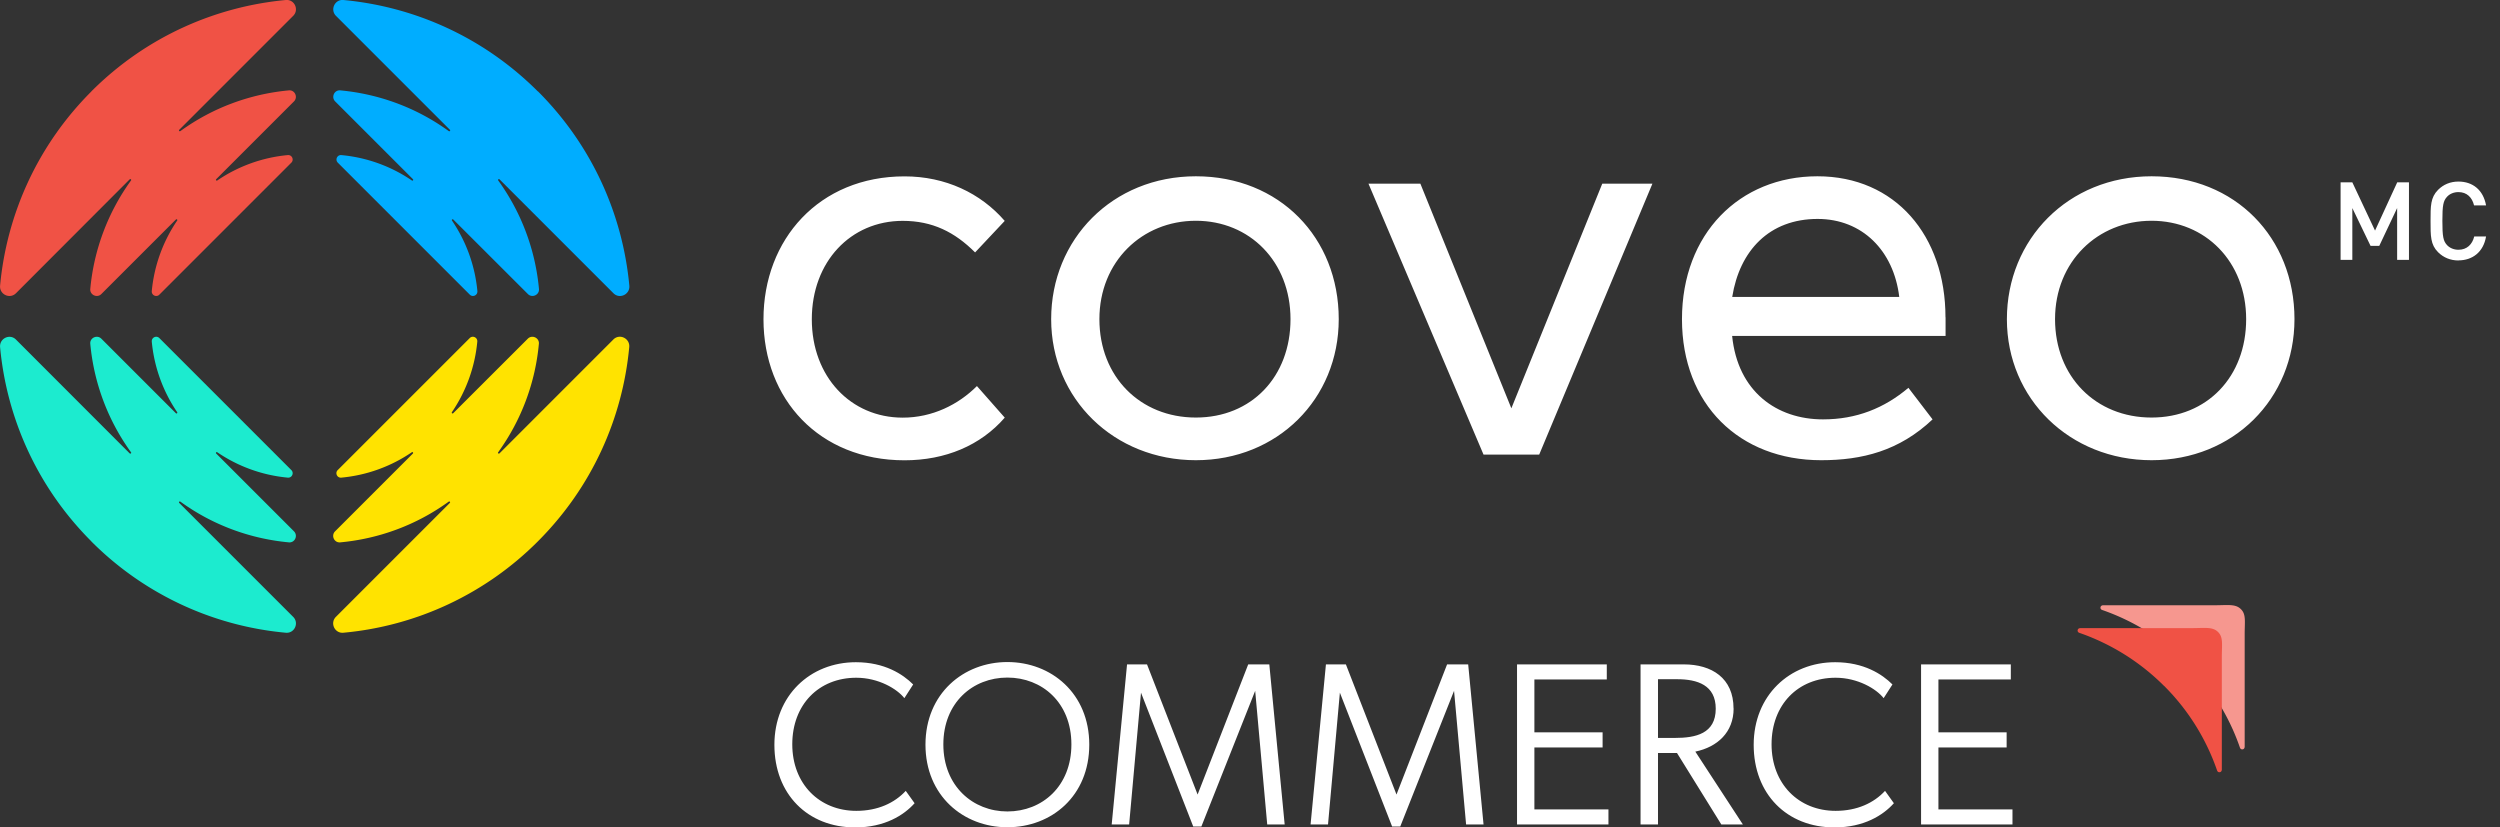
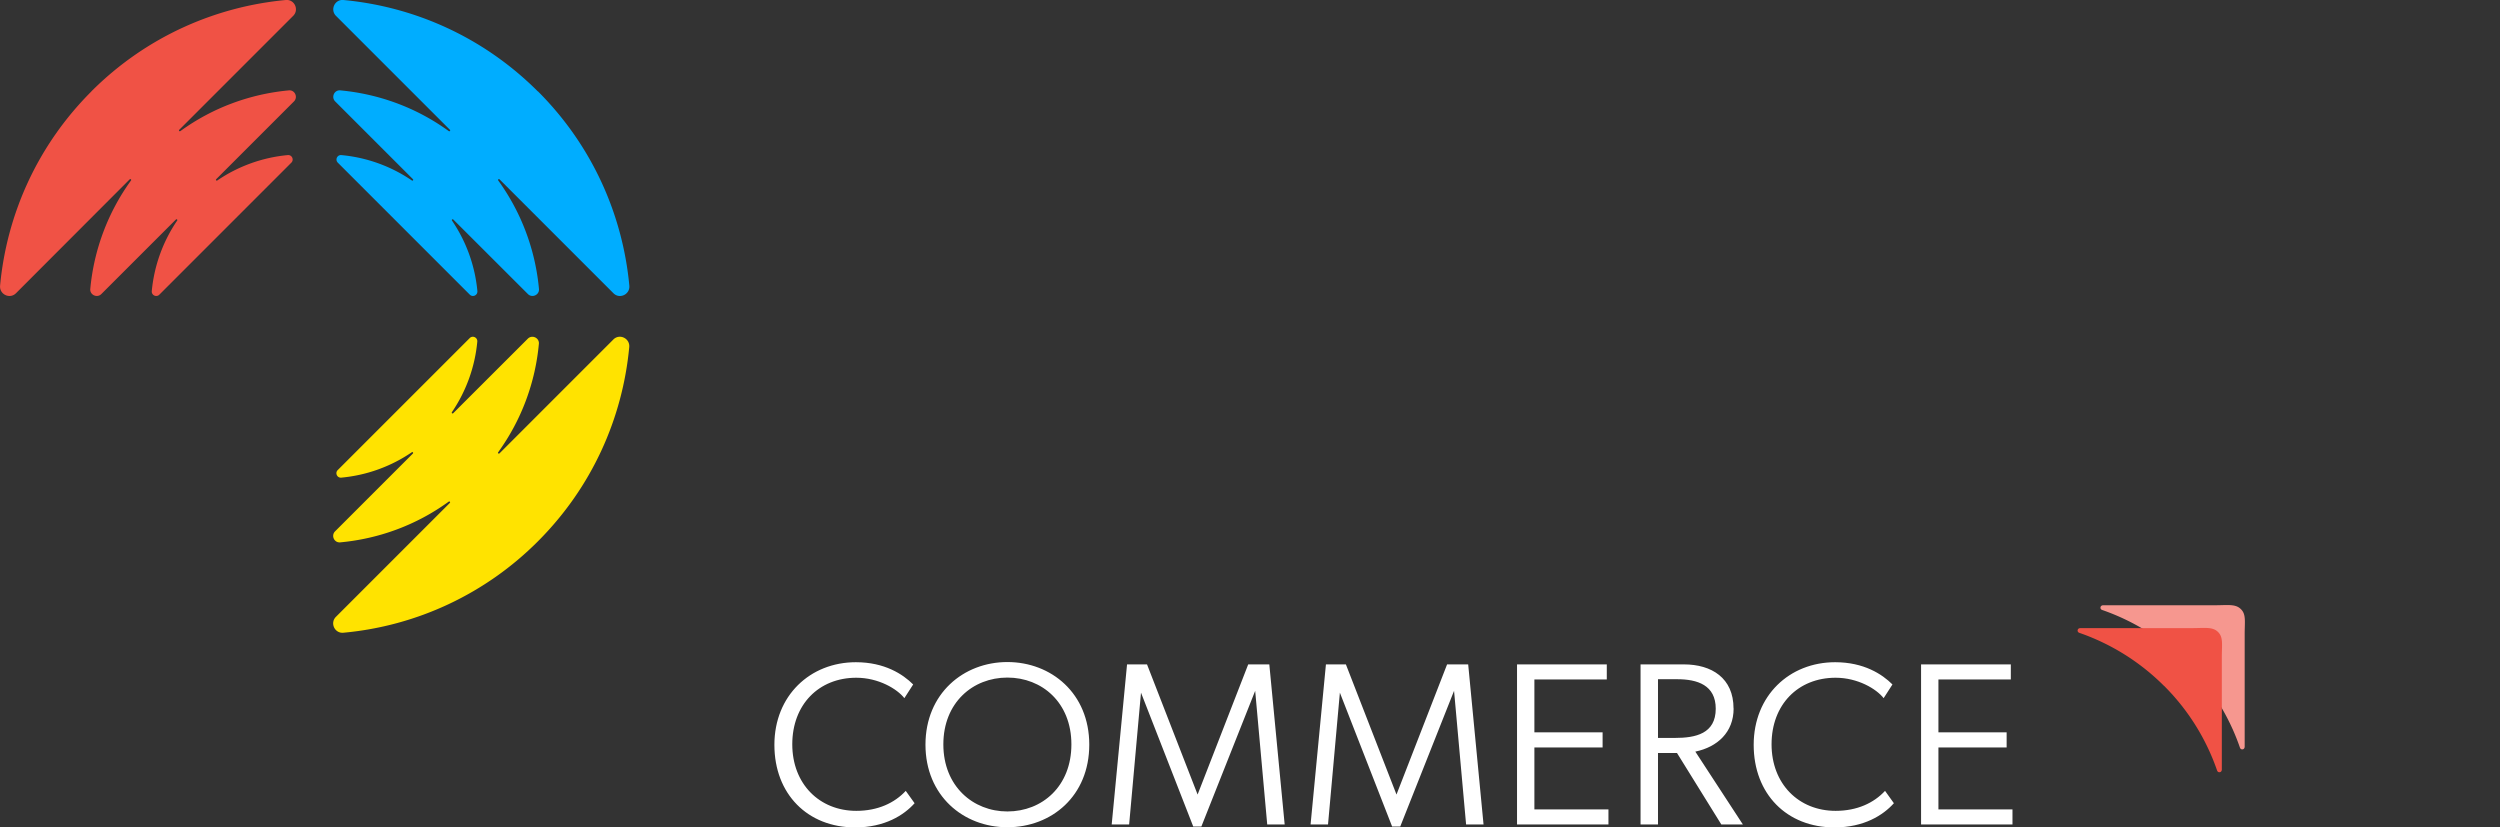
<svg xmlns="http://www.w3.org/2000/svg" width="411" height="136" fill="none">
  <rect width="100%" height="100%" fill="#333333" stroke="none" />
  <g clip-path="url(#a)">
-     <path fill="#fff" d="m165.182 36.309-4.876 5.19c-3.355-3.355-7.012-5.19-11.902-5.19-8.547 0-14.942 6.71-14.942 16.175s6.41 16.176 14.942 16.176c4.876 0 9.149-2.137 12.203-5.191l4.575 5.19c-3.972 4.575-9.766 7.013-16.477 7.013-14.039 0-23.188-10.067-23.188-23.188 0-13.12 9.149-23.489 23.188-23.489 6.711 0 12.505 2.74 16.477 7.328v-.014ZM220.089 52.47c0 13.12-10.066 23.188-23.488 23.188-13.423 0-23.79-10.067-23.79-23.188 0-13.121 10.066-23.489 23.79-23.489 13.723 0 23.488 10.067 23.488 23.489Zm-39.348 0c0 9.464 6.711 16.175 15.86 16.175s15.558-6.71 15.558-16.175-6.711-16.176-15.558-16.176c-8.848 0-15.86 6.712-15.86 16.176ZM253.043 74.74h-9.149L224.979 30.2h8.533l14.956 36.925L263.41 30.2h8.246l-18.613 44.54ZM319.852 52.169v3.054h-35.089c.917 9.149 7.327 13.723 14.942 13.723 5.492 0 10.066-1.835 14.039-5.19l3.972 5.19c-5.492 5.192-11.587 6.712-18.312 6.712-13.423 0-22.887-9.15-22.887-23.188 0-14.039 9.464-23.489 22.27-23.489s21.051 9.765 21.051 23.188h.014Zm-35.075-3.356h27.461c-.918-7.629-6.109-12.82-13.422-12.82-7.93 0-12.82 5.191-14.039 12.82ZM377.212 52.47c0 13.12-10.067 23.188-23.489 23.188s-23.79-10.067-23.79-23.188c0-13.121 10.067-23.489 23.79-23.489 13.724 0 23.489 10.067 23.489 23.489Zm-39.363 0c0 9.464 6.711 16.175 15.86 16.175s15.559-6.71 15.559-16.175-6.711-16.176-15.559-16.176c-8.848 0-15.86 6.712-15.86 16.176ZM394.089 42.722v-8.516l-2.938 6.216h-1.433l-2.995-6.216v8.516h-1.93V29.976h1.93l3.733 7.934 3.648-7.934h1.93v12.746h-1.945ZM404.167 42.821c-1.32 0-2.47-.482-3.35-1.362-1.249-1.25-1.235-2.669-1.235-5.124 0-2.456-.014-3.86 1.235-5.124.88-.88 2.015-1.363 3.35-1.363 2.341 0 4.087 1.377 4.541 3.918h-1.972c-.313-1.292-1.164-2.186-2.569-2.186-.753 0-1.434.284-1.874.767-.624.68-.766 1.405-.766 3.974s.142 3.292.766 3.974c.454.482 1.121.766 1.874.766 1.405 0 2.285-.894 2.597-2.186h1.944c-.425 2.57-2.242 3.932-4.541 3.932v.014Z" />
    <path fill="#00ADFF" d="M88.42 15.028C79.486 6.094 68.115 1.09 56.456 0c-1.42-.13-2.222 1.606-1.219 2.61l18.729 18.728c.129.129-.043.315-.187.215-5.349-3.886-11.53-6.109-17.839-6.697-.99-.086-1.534 1.119-.832 1.821l12.777 12.777c.13.13-.028.316-.172.215a24.612 24.612 0 0 0-11.6-4.173c-.675-.057-1.062.76-.574 1.248L77.235 48.44c.487.488 1.305.1 1.248-.588a24.712 24.712 0 0 0-4.173-11.586c-.1-.144.086-.301.215-.172l12.26 12.246c.703.703 1.908.143 1.822-.832A36.022 36.022 0 0 0 81.91 29.67c-.1-.143.086-.3.215-.186l18.728 18.728c1.018 1.018 2.739.186 2.61-1.248-1.09-11.658-6.095-23.015-15.014-31.935" />
    <path fill="#F05245" d="M15.014 15.028C23.948 6.094 35.334 1.09 46.992 0c1.42-.13 2.223 1.606 1.205 2.61L29.468 21.338c-.13.129.043.315.186.215 5.349-3.886 11.53-6.109 17.839-6.697.99-.086 1.534 1.119.832 1.821L35.549 29.454c-.13.13.028.316.172.215a24.611 24.611 0 0 1 11.6-4.173c.675-.057 1.062.76.574 1.248L26.2 48.44c-.488.488-1.305.1-1.248-.588a24.711 24.711 0 0 1 4.173-11.586c.1-.144-.086-.301-.215-.172L16.663 48.34c-.703.703-1.907.143-1.821-.832a36.02 36.02 0 0 1 6.697-17.839c.1-.143-.087-.3-.216-.186L2.624 48.21c-1.018 1.018-2.739.186-2.61-1.248 1.09-11.658 6.095-23.015 15.014-31.935" />
-     <path fill="#1CEBCF" d="M15.014 89.008a51.798 51.798 0 0 0 31.978 15.014c1.42.129 2.223-1.606 1.205-2.61L29.468 82.684c-.13-.129.043-.315.186-.215 5.349 3.886 11.53 6.109 17.839 6.697.99.086 1.534-1.119.832-1.821L35.549 74.568c-.13-.13.028-.316.172-.215a24.61 24.61 0 0 0 11.6 4.172c.675.058 1.062-.76.574-1.247L26.2 55.582c-.488-.488-1.305-.1-1.248.587a24.711 24.711 0 0 0 4.173 11.587c.1.144-.086.301-.215.172L16.663 55.682c-.703-.703-1.907-.143-1.821.832a36.02 36.02 0 0 0 6.697 17.839c.1.143-.087.3-.216.186L2.624 55.825c-1.018-1.018-2.739-.186-2.61 1.248 1.09 11.658 6.095 23.016 15.014 31.935" />
    <path fill="#FFE300" d="M88.42 89.008a51.798 51.798 0 0 1-31.978 15.014c-1.42.129-2.223-1.606-1.219-2.61l18.728-18.728c.13-.129-.043-.315-.186-.215-5.35 3.886-11.53 6.109-17.84 6.697-.989.086-1.534-1.119-.831-1.821l12.777-12.777c.129-.13-.029-.316-.172-.215a24.61 24.61 0 0 1-11.601 4.172c-.674.058-1.061-.76-.574-1.247l21.697-21.696c.487-.488 1.304-.1 1.247.587a24.712 24.712 0 0 1-4.173 11.587c-.1.144.086.301.215.172l12.261-12.246c.703-.703 1.907-.143 1.821.832a36.02 36.02 0 0 1-6.697 17.839c-.1.143.086.3.216.186l18.727-18.728c1.019-1.018 2.739-.186 2.61 1.248-1.09 11.658-6.094 23.015-15.014 31.935" />
    <path fill="#fff" d="M315.823 135.541h15.028v-2.481h-12.174v-10.181h11.213v-2.481h-11.213v-8.69h11.902v-2.481h-14.756v26.314Zm-4.474-3.499-1.448-2.022c-1.836 1.979-4.575 3.284-8.131 3.284-6.066 0-10.526-4.431-10.526-10.941 0-6.511 4.345-10.942 10.526-10.942 3.656 0 6.711 1.836 7.901 3.356l1.448-2.251c-1.677-1.678-4.689-3.657-9.421-3.657-7.514 0-13.393 5.492-13.393 13.58 0 8.087 5.449 13.58 13.278 13.58 4.876 0 8.016-2.022 9.766-3.972m-35.621-20.392c3.313 0 6.339.961 6.339 4.847 0 4.116-3.313 4.804-6.711 4.804h-2.782v-9.651h3.169-.015Zm9.264 4.804c0-4.99-3.585-7.242-8.159-7.242h-7.127v26.314h2.868v-11.744h3.126l7.284 11.744h3.542l-7.815-11.974c3.628-.76 6.295-3.169 6.295-7.098M249.4 135.541h15.029v-2.481h-12.175v-10.181h11.214v-2.481h-11.214v-8.69h11.902v-2.481H249.4v26.314Zm-31.074 0 1.95-21.668 8.59 22.012h1.333l8.848-22.313 1.979 21.969h2.868l-2.524-26.314h-3.47l-8.317 21.396-8.318-21.396h-3.283l-2.524 26.314H218.326Zm-32.695 0 1.95-21.668 8.589 22.012h1.334l8.848-22.313 1.979 21.969h2.868l-2.524-26.314h-3.47l-8.318 21.396-8.317-21.396h-3.284l-2.523 26.314h2.868Zm-20.019-2.137c-5.65 0-10.525-4.158-10.525-11.027 0-6.869 4.846-10.984 10.525-10.984s10.526 4.087 10.526 10.984c0 6.898-4.804 11.027-10.526 11.027Zm0 2.596c7.285 0 13.465-5.148 13.465-13.58s-6.252-13.58-13.465-13.58-13.465 5.191-13.465 13.58S158.37 136 165.612 136Zm-15.258-3.958-1.448-2.022c-1.836 1.979-4.574 3.284-8.131 3.284-6.066 0-10.525-4.431-10.525-10.941 0-6.511 4.345-10.942 10.525-10.942 3.657 0 6.711 1.836 7.902 3.356l1.448-2.251c-1.678-1.678-4.689-3.657-9.421-3.657-7.515 0-13.394 5.492-13.394 13.58 0 8.087 5.449 13.58 13.279 13.58 4.875 0 8.016-2.022 9.765-3.972" />
    <path fill="#F6978F" d="M359.531 108.998a36.384 36.384 0 0 1 8.719 13.924s.1.315.43.272c.344-.043.344-.43.344-.43v-18.455c0-2.151.258-3.298-.616-4.159-.875-.875-2.065-.66-4.202-.645H345.75s-.372 0-.43.344c-.043.33.273.43.273.43a36.667 36.667 0 0 1 13.924 8.719" />
    <path fill="#F05245" d="M355.774 112.755a36.384 36.384 0 0 1 8.719 13.924s.1.316.43.273c.344-.044.344-.431.344-.431v-18.455c0-2.151.258-3.298-.617-4.159-.874-.875-2.065-.659-4.201-.645h-18.456s-.373 0-.43.344c-.043.33.273.43.273.43a36.675 36.675 0 0 1 13.924 8.719" />
  </g>
  <defs>
    <clipPath id="a">
      <path fill="#fff" d="M0 0h410.911v136H0z" />
    </clipPath>
  </defs>
</svg>